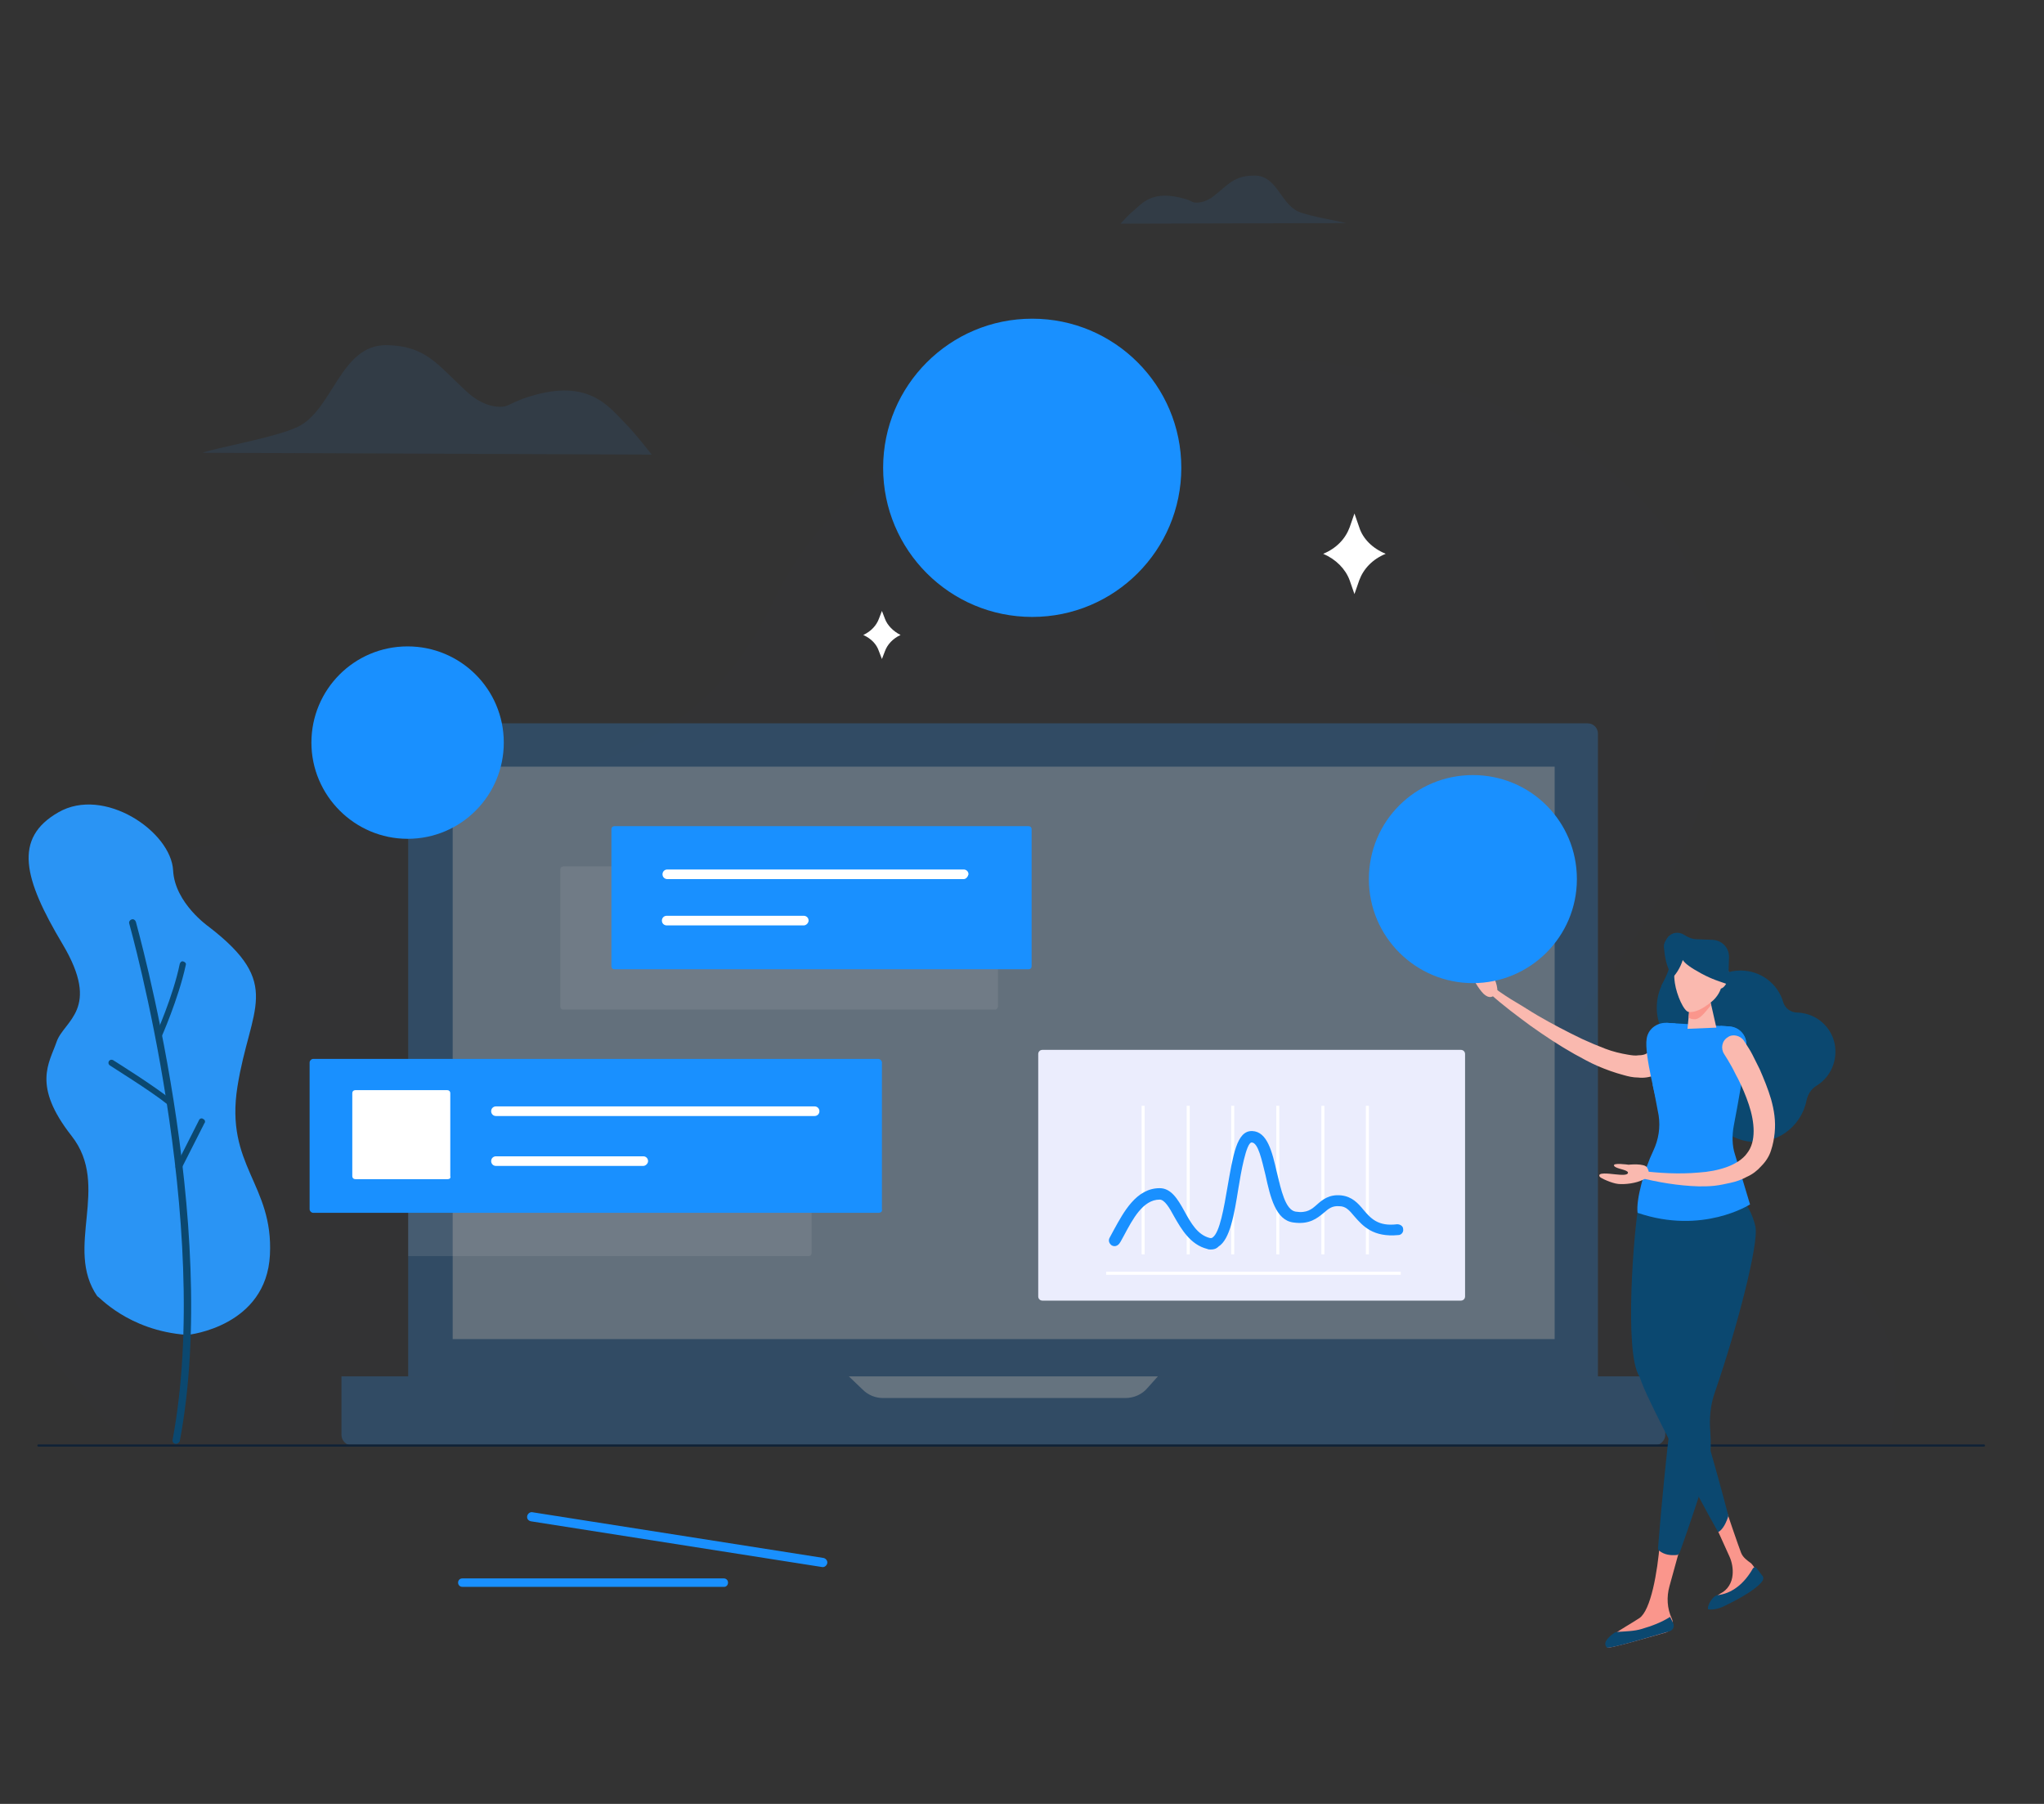
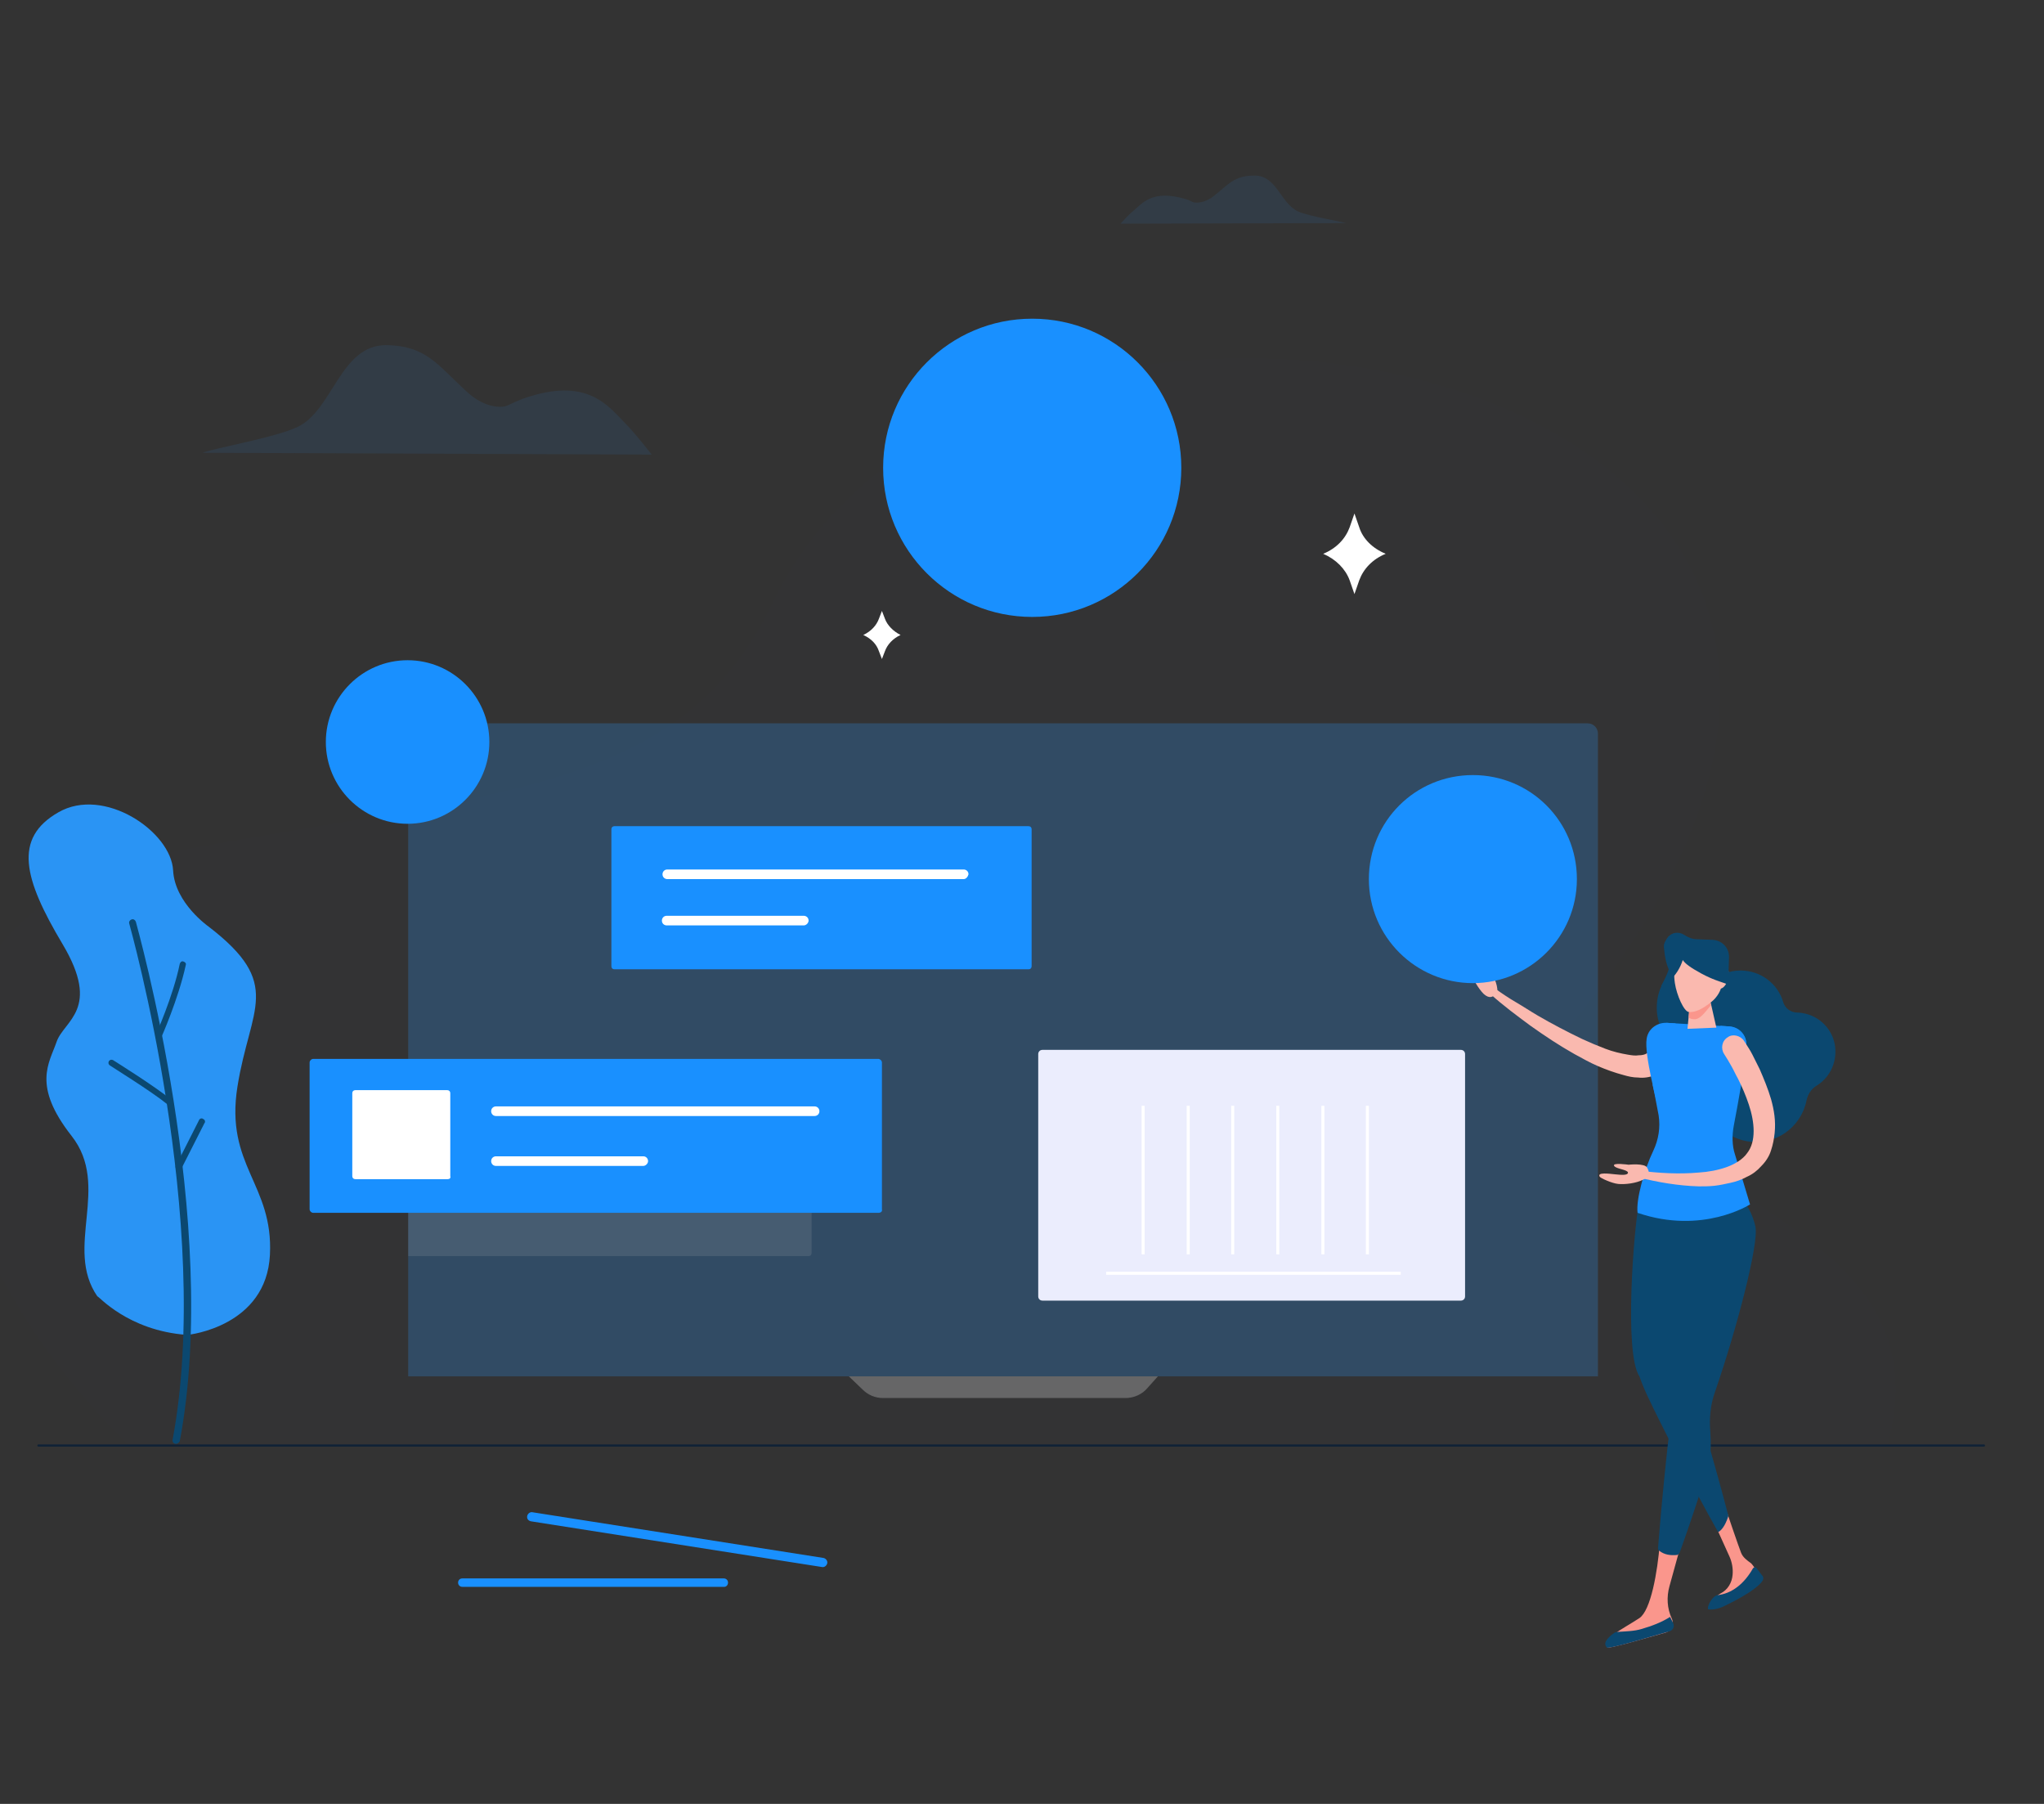
<svg xmlns="http://www.w3.org/2000/svg" xmlns:xlink="http://www.w3.org/1999/xlink" version="1.1" id="Ebene_1" x="0px" y="0px" viewBox="0 0 340 300" enable-background="new 0 0 340 300" xml:space="preserve">
  <rect x="0" y="0" width="340" height="300" fill="#333333" stroke="none" />
  <g>
    <defs>
      <rect id="SVGID_1_" width="340" height="300" />
    </defs>
    <clipPath id="SVGID_00000125600863597817141600000009510040931576898952_">
      <use xlink:href="#SVGID_1_" overflow="visible" />
    </clipPath>
    <g clip-path="url(#SVGID_00000125600863597817141600000009510040931576898952_)">
      <g opacity="5.000000e-02">
        <path opacity="5.000000e-02" fill="#2A94F4" enable-background="new    " d="M291.3,199.3c-24.3-17.7-30.8-27.8-30.8-27.8     c93.4-111.6-95.3-148.1-132-71.3c-15.3,32-46.5,31.3-99.6,41.4c-49,9.3-47.5,59.7-7.1,99.2h292.1     C320.7,216.9,302.4,207.4,291.3,199.3z" />
      </g>
      <path opacity="0.1" fill="#2A94F4" enable-background="new    " d="M108.4,75.6c0,0-2.7-3.5-4.3-5.1c-2.9-2.9-6.3-8-17.1-4.2    c-0.8,0.3-1.7,0.7-2.5,1.1c-1,0.5-3.9,0.5-6.9-2.3c-4.8-4.4-6.7-7.6-13.3-7.7c-7.7-0.1-8.9,10.8-14.8,13.6    c-3.8,1.8-13.8,3.5-15.8,4.3L108.4,75.6z" />
      <path fill="#2A94F4" d="M31.1,222c0.5,0,13.2-1.5,13.8-13.3c0.6-11.8-7.5-14.8-5.4-28c2.1-13.2,7.7-17-4.8-26.6    c0,0-5.6-3.9-5.9-9.3c-0.3-6.5-11.5-14.1-19.1-9.7c-7.5,4.3-5.8,11,0.7,21.9c6.5,10.9,0.2,12.7-1,16.3c-1.2,3.5-4.1,7.2,2.5,15.6    c6.6,8.4-1.3,18.6,4.3,26.7C16.3,215.4,21.2,221.3,31.1,222z" />
      <path fill="#0B4870" d="M29.1,240.1c-0.3-0.1-0.4-0.3-0.4-0.6c6.8-36.2-7.1-85.5-7.2-85.9c-0.1-0.3,0.1-0.6,0.4-0.7    c0.3-0.1,0.6,0.1,0.7,0.4c0.1,0.5,14.2,50,7.3,86.4C29.7,240,29.4,240.2,29.1,240.1C29.1,240.1,29.1,240.1,29.1,240.1z" />
      <path fill="#0B4870" d="M26.3,172.9C26.2,172.9,26.2,172.9,26.3,172.9c-0.4-0.2-0.5-0.5-0.4-0.7c0-0.1,2.9-6.5,4-11.9    c0.1-0.3,0.3-0.5,0.6-0.4c0.3,0.1,0.5,0.3,0.4,0.6c-1.2,5.6-4.1,12.1-4.1,12.1C26.8,172.8,26.5,173,26.3,172.9z" />
      <path fill="#0B4870" d="M28.1,183.8c-0.1,0-0.1-0.1-0.2-0.1c-2.7-2.2-9.5-6.4-9.6-6.5c-0.3-0.2-0.3-0.5-0.2-0.7    c0.2-0.3,0.5-0.3,0.7-0.2c0.3,0.2,6.9,4.3,9.7,6.6c0.2,0.2,0.3,0.5,0.1,0.8C28.5,183.8,28.3,183.9,28.1,183.8z" />
      <path fill="#0B4870" d="M29.6,194.5c0,0-0.1,0-0.1,0c-0.3-0.1-0.4-0.5-0.2-0.7l3.8-7.5c0.1-0.3,0.5-0.4,0.7-0.2    c0.3,0.1,0.4,0.5,0.2,0.7l-3.8,7.5C30.1,194.4,29.9,194.5,29.6,194.5z" />
      <path fill="#FFFFFF" d="M147.2,102.9l-0.5-1.3l-0.5,1.3c-0.4,1.1-1.3,2.1-2.6,2.7c1.3,0.6,2.2,1.5,2.6,2.7l0.5,1.3l0.5-1.3    c0.4-1.1,1.3-2.1,2.6-2.7C148.6,105,147.6,104,147.2,102.9z" />
      <path fill="#FFFFFF" d="M226.1,87.7l-0.8-2.3l-0.8,2.3c-0.7,1.9-2.2,3.5-4.4,4.4c2.1,0.9,3.7,2.5,4.4,4.4l0.8,2.3l0.8-2.3    c0.7-1.9,2.2-3.5,4.4-4.4C228.3,91.2,226.7,89.6,226.1,87.7z" />
      <g opacity="0.5">
        <path opacity="0.5" fill="#2A94F4" enable-background="new    " d="M265.9,228.9h-198V122c0-1,0.8-1.7,1.7-1.7h194.5     c1,0,1.7,0.8,1.7,1.7V228.9z" />
-         <path opacity="0.5" fill="#2A94F4" enable-background="new    " d="M275.2,240.4H58.6c-1,0-1.8-0.8-1.8-1.8v-9.7H277v9.7     C277,239.6,276.1,240.4,275.2,240.4z" />
        <path opacity="0.5" fill="#FFFFFF" enable-background="new    " d="M141.2,228.9l2.3,2.2c0.9,0.9,2.1,1.4,3.4,1.4h40.3     c1.4,0,2.8-0.6,3.7-1.7l1.7-1.9H141.2z" />
-         <path opacity="0.5" fill="#F7F7F7" enable-background="new    " d="M258.5,127.5H75.3v95.2h183.3V127.5z" />
      </g>
      <path fill="none" stroke="#102236" stroke-width="0.375" stroke-linecap="round" stroke-linejoin="round" stroke-miterlimit="10" d="    M6.4,240.4H330" />
      <path fill="#1990FF" d="M171.7,102.6c13.7,0,24.8-11.1,24.8-24.8s-11.1-24.8-24.8-24.8c-13.7,0-24.8,11.1-24.8,24.8    S158,102.6,171.7,102.6z" />
      <path fill="#1990FF" d="M171.7,98.8c-11.6,0-21-9.4-21-21s9.4-21,21-21c11.6,0,21,9.4,21,21S183.3,98.8,171.7,98.8z" />
-       <path fill="#1990FF" d="M67.8,139.5c8.9,0,16-7.2,16-16c0-8.9-7.2-16-16-16c-8.9,0-16,7.2-16,16C51.8,132.3,59,139.5,67.8,139.5z" />
      <path fill="#1990FF" d="M67.8,137c-7.5,0-13.6-6.1-13.6-13.6s6.1-13.6,13.6-13.6s13.6,6.1,13.6,13.6S75.3,137,67.8,137z" />
-       <path opacity="0.16" fill="#B8B8B8" enable-background="new    " d="M165.5,167.9H93.7c-0.3,0-0.5-0.2-0.5-0.5v-22.8    c0-0.3,0.2-0.5,0.5-0.5h71.8c0.3,0,0.5,0.2,0.5,0.5v22.8C166,167.6,165.8,167.9,165.5,167.9z" />
      <path fill="#1990FF" d="M171.1,161.2h-68.9c-0.3,0-0.5-0.2-0.5-0.5v-22.8c0-0.3,0.2-0.5,0.5-0.5h68.9c0.3,0,0.5,0.2,0.5,0.5v22.8    C171.6,161,171.4,161.2,171.1,161.2z" />
      <path fill="#FFFFFF" d="M160.3,146.2h-49.3c-0.4,0-0.8-0.3-0.8-0.8c0-0.4,0.3-0.8,0.8-0.8h49.3c0.4,0,0.8,0.3,0.8,0.8    C161,145.8,160.7,146.2,160.3,146.2z" />
      <path fill="#FFFFFF" d="M133.7,153.9h-22.8c-0.4,0-0.8-0.3-0.8-0.8c0-0.4,0.3-0.8,0.8-0.8h22.8c0.4,0,0.8,0.3,0.8,0.8    C134.5,153.5,134.1,153.9,133.7,153.9z" />
      <path opacity="0.16" fill="#B8B8B8" enable-background="new    " d="M134.5,208.9H67.9v-25.1c0-0.3,0.2-0.5,0.5-0.5h66.1    c0.3,0,0.5,0.2,0.5,0.5v24.6C135,208.7,134.8,208.9,134.5,208.9z" />
      <path fill="#1990FF" d="M146.1,201.7h-94c-0.3,0-0.6-0.3-0.6-0.6v-24.4c0-0.3,0.3-0.6,0.6-0.6h94c0.3,0,0.6,0.3,0.6,0.6v24.4    C146.8,201.5,146.5,201.7,146.1,201.7z" />
      <path fill="#FFFFFF" d="M135.5,185.6h-53c-0.5,0-0.8-0.4-0.8-0.8c0-0.5,0.4-0.8,0.8-0.8h53c0.5,0,0.8,0.4,0.8,0.8    C136.3,185.3,135.9,185.6,135.5,185.6z" />
      <path fill="#FFFFFF" d="M107,193.9H82.5c-0.5,0-0.8-0.4-0.8-0.8c0-0.5,0.4-0.8,0.8-0.8H107c0.5,0,0.8,0.4,0.8,0.8    C107.8,193.5,107.4,193.9,107,193.9z" />
      <path fill="#FFFFFF" d="M74.5,196.1H59.1c-0.3,0-0.5-0.2-0.5-0.5v-13.8c0-0.3,0.2-0.5,0.5-0.5h15.3c0.3,0,0.5,0.2,0.5,0.5v13.8    C75,195.9,74.8,196.1,74.5,196.1z" />
      <path fill="#EBEDFD" d="M243,216.3h-69.6c-0.4,0-0.7-0.3-0.7-0.7v-40.3c0-0.4,0.3-0.7,0.7-0.7H243c0.4,0,0.7,0.3,0.7,0.7v40.3    C243.7,216,243.4,216.3,243,216.3z" />
      <path fill="#FFFFFF" d="M227.7,183.9h-0.5v24.7h0.5V183.9z" />
      <path fill="#FFFFFF" d="M220.3,183.9h-0.5v24.7h0.5V183.9z" />
      <path fill="#FFFFFF" d="M212.8,183.9h-0.5v24.7h0.5V183.9z" />
      <path fill="#FFFFFF" d="M205.3,183.9h-0.5v24.7h0.5V183.9z" />
      <path fill="#FFFFFF" d="M197.9,183.9h-0.5v24.7h0.5V183.9z" />
      <path fill="#FFFFFF" d="M190.4,183.9h-0.5v24.7h0.5V183.9z" />
      <path fill="#FFFFFF" d="M233,211.5h-49v0.5h49V211.5z" />
-       <path fill="#1990FF" d="M201.4,207.8c-0.2,0-0.4,0-0.6-0.1c-2.8-0.7-4.3-3.3-5.5-5.4c-0.8-1.5-1.6-2.8-2.4-2.8    c-2.8,0-4.5,3.3-5.9,5.9c-0.3,0.5-0.5,1-0.8,1.4c-0.3,0.4-0.8,0.6-1.3,0.3c-0.4-0.3-0.6-0.8-0.3-1.3c0.2-0.4,0.5-0.9,0.7-1.3    c1.6-2.9,3.7-6.9,7.6-6.9c1.9,0,3,1.8,4.1,3.8c1.1,2,2.2,4,4.3,4.5c0.2,0,0.3,0,0.4-0.1c1.2-0.8,1.9-5,2.5-8.5    c0.9-5.1,1.5-9.2,4-9.2c0,0,0.1,0,0.1,0c2.5,0.1,3.3,3.4,4.1,6.9c0.7,2.9,1.4,6.2,3.1,6.5c1.9,0.3,2.7-0.4,3.6-1.2    c0.9-0.8,2-1.7,4-1.5c1.8,0.2,2.8,1.3,3.7,2.4c1.2,1.4,2.4,2.8,5.6,2.4c0.5,0,1,0.3,1,0.8c0.1,0.5-0.3,1-0.8,1    c-4.2,0.4-5.9-1.5-7.3-3.1c-0.9-1.1-1.5-1.7-2.5-1.7c-1.2-0.1-1.8,0.4-2.6,1.1c-1.1,0.9-2.4,2-5.1,1.6c-2.9-0.4-3.8-4.2-4.6-7.9    c-0.6-2.4-1.2-5.4-2.3-5.4c0,0,0,0,0,0c-0.9,0-1.8,5.1-2.2,7.6c-0.7,4.4-1.4,8.5-3.3,9.7C202.3,207.7,201.9,207.8,201.4,207.8z" />
      <path fill="#1990FF" d="M136.7,260.6L88.3,253c-0.4-0.1-0.7-0.4-0.6-0.9c0.1-0.4,0.5-0.7,0.9-0.6l48.4,7.6    c0.4,0.1,0.7,0.5,0.6,0.9C137.5,260.4,137.1,260.7,136.7,260.6z" />
      <path fill="#1990FF" d="M120.5,263.9H76.9c-0.4,0-0.7-0.3-0.7-0.7s0.3-0.7,0.7-0.7h43.5c0.4,0,0.7,0.3,0.7,0.7    S120.8,263.9,120.5,263.9z" />
      <path opacity="0.1" fill="#2A94F4" enable-background="new    " d="M186.4,37.2c0,0,1.3-1.5,2.2-2.2c1.5-1.3,3.2-3.5,8.6-1.9    c0.4,0.1,0.8,0.3,1.2,0.5c0.5,0.2,2,0.2,3.5-1c2.4-1.9,3.4-3.4,6.7-3.4c3.8-0.1,4.4,4.7,7.4,6c1.9,0.8,6.9,1.6,7.9,1.9L186.4,37.2    z" />
      <path fill="#FA968C" d="M287.3,251.6c0,0,1.9,5.6,2.3,6.6c0.3,0.8,1,1.3,1.7,1.8c0.2,0.2,0.4,0.5,0.6,0.8c0.1,0.3,0.1,0.5,0,0.8    c-2,4.6-7.4,6.3-7.5,5.9c-0.2-0.7,0.7-1.9,1.8-2.5c1.2-0.6,1.9-1.8,2-3.1c0.1-1-0.1-2.1-0.5-3l-1.9-4.2L287.3,251.6z" />
      <path fill="#FA968C" d="M279.3,258l-1.6,5.8c-0.5,1.8-0.4,3.7,0.4,5.4c0,0,0,0,0,0c0.4,0.9-0.1,2-1,2.3c-3.2,0.9-9.4,2.7-9.7,2.5    c-1.3-1.3,2.4-3,5.3-4.9c1.9-1.3,3-7.6,3.4-12.5l2.9,0.9C279.1,257.6,279.3,257.8,279.3,258z" />
      <path fill="#0B4870" d="M273.1,270.9c-1.3,0.4-2.8,0.4-4.1,0.5c-0.2,0-0.3,0.1-0.4,0.1c-1.3,0.9-2,1.8-1.3,2.5    c0.3,0.3,7.6-1.9,10.4-2.7c0.6-0.2,0.9-0.8,0.6-1.4l-0.5-1C276.4,269.8,274.8,270.4,273.1,270.9z" />
      <path fill="#0B4870" d="M280.5,192.4c3.4,0.7,6.2,4.8,5.3,9.2c-0.5,2.5-3.4,11.6-6.4,18.7c-1.2,2.7-0.9,5.9,0.8,8.3    c0.3,0.4,0.5,0.8,0.7,1.2c1,2.1,4.5,14.2,6.6,22.3c-0.3,1-0.9,2.3-1.7,2.7c-4-7-10.4-19.7-11.4-21.9c-0.6-1.2-1.2-2.6-1.7-4    c-2.6-3.9-0.9-24.6-0.1-28.7C273.4,195.8,277,191.7,280.5,192.4z" />
      <path fill="#0B4870" d="M286.2,167.7c0.2-3.8-2-7-4.9-7.2c-2.9-0.2-5.5,2.8-5.7,6.6c-0.2,3.8,2,7,4.9,7.2    C283.5,174.5,286,171.5,286.2,167.7z" />
      <path fill="#0B4870" d="M282.1,168.2c0.3-3.8,3.6-6.8,7.4-6.8c3.4,0,6.2,2.2,7.1,5.2c0.3,1.1,1.3,1.8,2.4,1.8    c0.5,0,0.9,0.1,1.4,0.2c2.8,0.7,4.8,3.2,4.9,6c0.1,2.6-1.2,4.8-3.2,6c-0.8,0.5-1.4,1.4-1.6,2.4c-0.9,4.5-5.2,7.6-9.9,6.8    c-4-0.7-7.1-4.2-7.2-8.2c-0.1-2.5,0.9-4.7,2.5-6.3C283.5,173.9,281.9,171.2,282.1,168.2z" />
      <path fill="#0B4870" d="M281.4,158.3c0,0-3.1,1.7-2.9,4.3c0,0-1.5-1.2-1.7-5.1C276.7,154.7,281.4,158.3,281.4,158.3z" />
      <path fill="#FAB9AF" d="M278.6,173.7c-0.1,0.9-0.3,1.9-0.8,2.9c-0.3,0.5-0.6,0.9-1.1,1.3c-0.4,0.4-0.9,0.7-1.4,0.9    c-1,0.4-2,0.5-2.8,0.4c-0.9,0-1.7-0.2-2.4-0.4c-1.5-0.4-2.9-0.9-4.3-1.5c-1.4-0.6-2.6-1.3-3.9-2c-2.5-1.4-4.9-3-7.3-4.7    c-2.3-1.7-4.6-3.4-6.7-5.3c-0.2-0.2-0.3-0.6,0-0.8c0.2-0.2,0.5-0.2,0.8-0.1l0,0c1.1,0.8,2.3,1.6,3.5,2.3c1.2,0.7,2.4,1.5,3.6,2.2    c2.4,1.4,4.9,2.7,7.4,3.9c1.3,0.6,2.5,1.1,3.8,1.6c1.3,0.5,2.6,0.8,3.8,1c0.6,0.1,1.2,0.2,1.8,0.1c0.5,0,1-0.1,1.3-0.3    c0.3-0.2,0.4-0.3,0.6-0.6c0.1-0.3,0.2-0.7,0.2-1.2c0-1.1,0.9-2,2-2c1.1,0,2,0.9,2,2C278.6,173.6,278.6,173.6,278.6,173.7    L278.6,173.7z" />
      <path fill="#1990FF" d="M276.5,186.8c-1-3.7-3-11.5-2.6-14c0.2-1.6,1.6-2.7,3.2-2.7l10.4,0.6c1.7,0.1,3.1,1.5,3,3.3    c-0.1,3-1.9,9.8-2.8,13.4L276.5,186.8z" />
      <path fill="#0B4870" d="M276,257.9c-0.2-0.1-0.2-0.3-0.2-0.5c0.6-7.7,1.6-17.4,1.9-19.3c0-0.2,0.1-0.4,0.1-0.6    c-1.1-9.2-0.3-28.7-0.3-32.1c0-4.5,3-9.4,6.5-9.4c3.5,0,7.1,3.8,8,8c0.6,2.8-3.1,17-6.7,27.4c-0.8,2.2-1,4.5-0.8,6.8    c0.1,1.6,0.1,3.2-0.1,4.4c-0.3,1.8-2.7,9.2-5,15.6c-0.1,0.2-0.2,0.3-0.4,0.4C277.9,258.7,276.9,258.6,276,257.9z" />
      <path fill="#1990FF" d="M288.6,192c-0.5-1.5-0.5-3.2-0.2-4.8c0.7-3.7,2-10.6,2.1-13.5c0-1.6-1.2-2.9-2.8-3l-1.5-0.1    c-0.7,1.3-2,2.3-3.9,2.2c-1.9-0.1-3.1-1.2-3.6-2.6l-1.5-0.1c1.4,3.5,0.6,7.9-2.3,10.3c0.4,1.8,0.7,3.6,1,5.1c0.3,2,0,4-0.9,5.9    c-1.5,3.1-2.9,8.2-2.6,10.3c10.8,3.7,18.7-1.4,18.7-1.4L288.6,192z" />
      <path fill="#FAB9AF" d="M280.7,171.1l4.8-0.2l-1.2-5.3l-3.1,0.2L280.7,171.1z" />
      <path fill="#FA968C" d="M281.1,165.8l3.1-0.2l0.4,1.6c-0.7,0.7-1.7,2.4-2.8,2.3c-0.4,0-0.7-0.1-0.9-0.3L281.1,165.8z" />
      <path fill="#FAB9AF" d="M280.9,168.3c1,0.1,2.2-0.4,3.8-1.7c0.9-0.7,1.7-2,1.7-3l0.3-5.1l-7.8-0.4c0,0-0.7,2.7-0.3,5.4    C278.9,165.5,280.1,168.2,280.9,168.3z" />
      <path fill="#FAB9AF" d="M285.2,162.6c-0.1,1,0.4,1.8,1,1.8s1.3-1.2,1.4-2.2c0.1-1-0.6-1.3-1.2-1.4    C285.7,160.9,285.2,161.6,285.2,162.6z" />
      <path fill="#0B4870" d="M287.6,159.3c0.1-1.6-1.1-2.9-2.7-3l-2.6-0.1c-0.8,0-1.5-0.3-2.1-0.7c-0.9-0.6-2.1-0.5-2.8,0.4    c-0.7,0.9-1.1,2.1,0.6,3.4c0.8,0.6,2.1,0.1,3,0.4c0.1,0,0.1,0,0.2,0l2.3,0.1c0.8,0,1.4,0.7,1.4,1.5c0,0.5,0.4,0.9,0.9,1l0.1,0    l0.4-1.2l1.2,1.8L287.6,159.3z" />
      <path fill="#FAB9AF" d="M248.3,162.1c0,0,1.2,2.4,0.6,3.1s-1.2,0.9-2.1,0.1c-0.9-0.9-1.8-2.5-2.2-3.6c-0.3-1.1-0.1-3.2,0-3.4    c0.6-0.8,1,1.3,1.3,2.3c0.2,1,0.6,2.1,1.1,1.8c0.4-0.2-0.2-2.1,0.2-2.5C247.6,159.4,248.3,162.1,248.3,162.1z" />
      <path fill="#FAB9AF" d="M270.9,193.7c0,0,2.7-0.3,3.1,0.5c0.4,0.8,0.5,1.4-0.7,2c-1.2,0.6-3,0.8-4.1,0.7c-1.1-0.1-3-1-3.1-1.2    c-0.5-0.8,1.6-0.5,2.6-0.4c1,0.1,2.1,0.2,2.1-0.3c-0.1-0.5-2-0.6-2.3-1.1C268.1,193.3,270.9,193.7,270.9,193.7z" />
      <path fill="#0B4870" d="M279.5,158.1c0.2,1.2-0.2,1.8,3.5,3.8c3.7,2,4.9,1.3,6,3.3c0,0-0.3-3.2-2.4-4.5c-2-1.2-5.6-2.1-6.6-4.8    C280,156,279.4,157.3,279.5,158.1z" />
      <path fill="#FAB9AF" d="M290.1,173.1c0.5,0.8,1,1.5,1.4,2.3c0.4,0.8,0.8,1.6,1.2,2.4c0.7,1.6,1.4,3.3,1.9,5    c0.5,1.8,0.8,3.6,0.6,5.6c-0.1,1-0.3,2-0.6,2.9c-0.3,1-0.9,1.9-1.6,2.6c-0.7,0.8-1.5,1.4-2.4,1.8c-0.9,0.5-1.8,0.8-2.7,1    c-0.9,0.2-1.8,0.4-2.7,0.5c-0.9,0.1-1.8,0.1-2.6,0.1c-3.5-0.1-6.9-0.7-10.1-1.5c-0.3-0.1-0.5-0.4-0.4-0.7c0.1-0.3,0.3-0.5,0.6-0.4    l0,0c3.3,0.4,6.6,0.6,9.9,0.3c1.6-0.1,3.2-0.4,4.6-0.9c1.4-0.5,2.7-1.3,3.4-2.3c0.8-1,1.1-2.3,1.1-3.7c0-1.4-0.3-2.9-0.8-4.4    c-0.5-1.5-1.1-2.9-1.8-4.3c-0.4-0.7-0.7-1.4-1.1-2.1c-0.4-0.7-0.8-1.4-1.2-2l0,0c-0.6-0.9-0.4-2.2,0.6-2.8    C288.2,171.9,289.5,172.2,290.1,173.1z" />
      <path fill="#0B4870" d="M280.2,158.4c0,0-0.4,3.9-3.9,5.6c0,0,1.7-2.9,1.7-4.8C278,157.2,280.5,157,280.2,158.4z" />
      <path fill="#0B4870" d="M293.1,263c0.2-0.2,0.3-0.6,0.1-0.9c-0.2-0.2-0.6-0.8-1-1.3c-0.1-0.2-0.4-0.2-0.6,0    c-1.4,2.5-3.5,4.3-6.1,4.5c-0.9,0.5-1.5,1.8-1.4,2.3c0,0.1,1.2,0.2,2.5-0.4C292.3,264.5,293.1,263,293.1,263z" />
      <path fill="#1990FF" d="M245,163.5c9.5,0,17.3-7.7,17.3-17.3s-7.7-17.3-17.3-17.3s-17.3,7.7-17.3,17.3S235.5,163.5,245,163.5z" />
      <path fill="#1990FF" d="M245,160.8c-8.1,0-14.6-6.6-14.6-14.6c0-8.1,6.6-14.6,14.6-14.6c8.1,0,14.6,6.6,14.6,14.6    C259.6,154.3,253.1,160.8,245,160.8z" />
    </g>
  </g>
</svg>